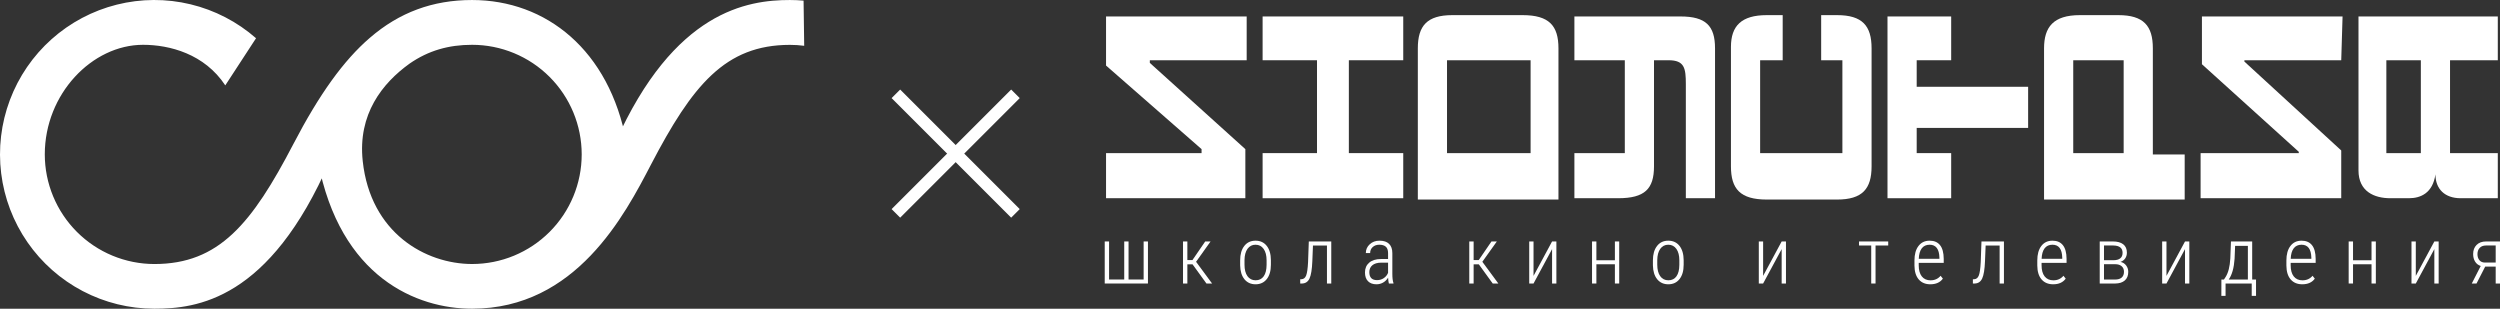
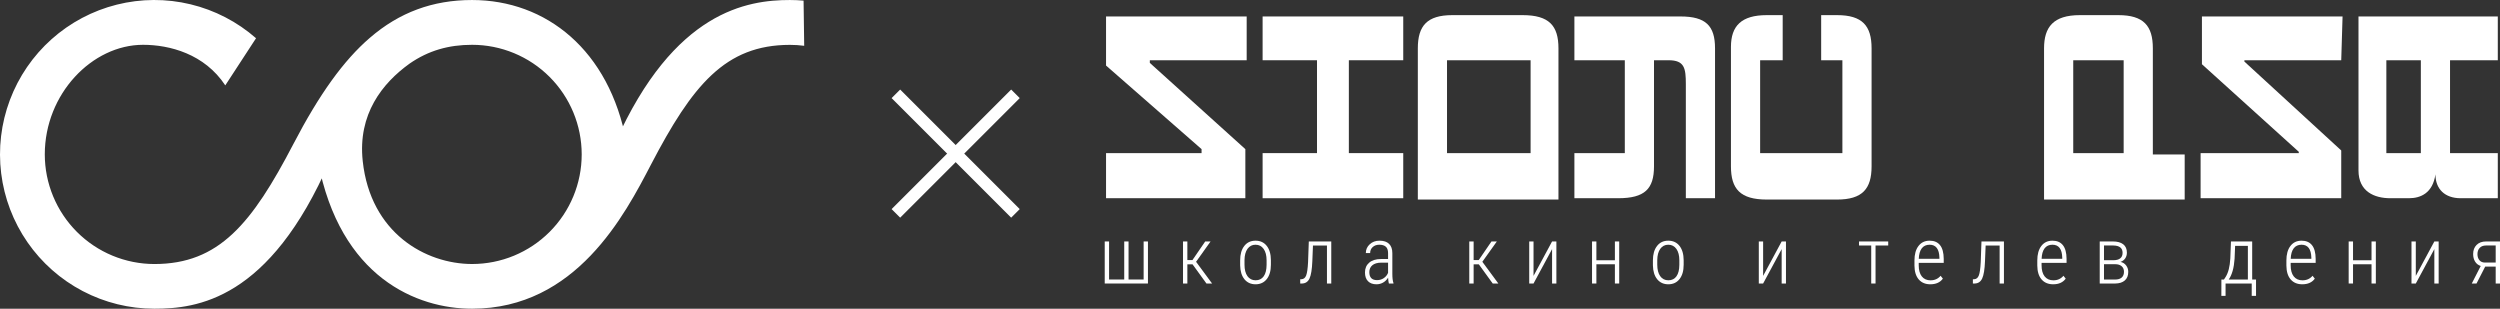
<svg xmlns="http://www.w3.org/2000/svg" width="826" height="102" viewBox="0 0 826 102" fill="none">
  <rect x="0" y="0" width="826" height="102" fill="#333333" stroke="none" />
  <path d="M773.545 19.905H741.545V20.343L773.545 49.713V65.493H727.079V50.59H759.517V50.151L727.517 21.22V5.439H773.983L773.545 19.905Z" fill="white" />
  <path d="M411.902 19.905H379.902V20.781L411.464 49.274V65.493H365.437V50.59H396.998V49.274L365.437 21.658V5.439H411.902V19.905Z" fill="white" />
  <path d="M463.632 19.905H445.659V50.59H463.632V65.493H417.166V50.59H435.139V19.905H417.166V5.439H463.632V19.905Z" fill="white" />
  <path d="M618.37 15.959V54.972C618.37 62.424 615.301 65.931 606.973 65.931H583.74C574.973 65.931 571.904 62.424 571.904 54.972V15.521C571.904 8.507 575.411 5 583.74 5H589V19.904H581.548V50.589H608.726V19.904H601.712V5H606.973C615.301 5 618.37 8.507 618.37 15.959Z" fill="white" />
  <path d="M711.3 15.959V51.027H721.82V65.931H675.354V15.959C675.354 8.945 678.423 5 687.19 5C688.067 5 698.587 5 699.902 5C708.231 5 711.3 8.507 711.3 15.959ZM684.998 19.904V50.589H701.656V19.904H684.998Z" fill="white" />
  <path d="M825.272 19.905H809.492V50.59H811.683H825.272V65.493H814.313C811.683 65.493 812.998 65.493 812.998 65.493C807.738 65.493 804.67 62.425 804.67 57.603C803.793 63.74 799.848 65.493 795.903 65.493C794.588 65.493 789.766 65.493 789.766 65.493C784.505 65.493 779.245 63.302 779.245 56.288V5.439H825.272V19.905ZM788.451 19.905V50.59H799.848V19.905H788.451Z" fill="white" />
-   <path d="M670.094 42.261V28.672H633.273V19.905H644.67V5.439H623.629V65.493H644.67V50.59H633.273V42.261H670.094Z" fill="white" />
  <path d="M555.248 5.439C549.549 5.439 520.18 5.439 520.18 5.439V19.905H536.837V50.59H520.18V65.493C520.18 65.493 530.7 65.493 534.645 65.493C543.412 65.493 546.481 62.425 546.481 54.973C546.481 48.836 546.481 27.795 546.481 19.905H551.303C556.563 19.905 557.001 22.535 557.001 27.795V65.493H566.645V27.795V15.96C566.645 8.507 563.577 5.439 555.248 5.439Z" fill="white" />
  <path d="M514.916 15.959V65.931H468.45V15.959C468.45 8.507 471.519 5 479.847 5H503.08C511.847 5 514.916 8.507 514.916 15.959ZM478.094 19.904V50.589H505.71V19.904H478.094Z" fill="white" />
  <path d="M366.438 79.777V92.35H371.447V79.777H372.872V92.35H377.855V79.777H379.281V93.672H365V79.777H366.438Z" fill="white" />
  <path d="M394.013 87.328H392.305V93.672H390.867V79.777H392.305V85.928H393.987L398.2 79.777H399.972L395.182 86.493L400.473 93.672H398.611L394.013 87.328Z" fill="white" />
  <path d="M409.747 86.018C409.747 84.015 410.201 82.431 411.108 81.267C412.016 80.102 413.253 79.52 414.82 79.52C416.395 79.52 417.632 80.094 418.531 81.241C419.439 82.388 419.897 83.968 419.905 85.98V87.457C419.905 89.494 419.447 91.082 418.531 92.221C417.624 93.36 416.395 93.929 414.846 93.929C413.296 93.929 412.067 93.373 411.16 92.26C410.252 91.147 409.781 89.614 409.747 87.662V86.018ZM411.185 87.457C411.185 89.058 411.506 90.316 412.149 91.232C412.799 92.148 413.698 92.606 414.846 92.606C416.018 92.606 416.913 92.165 417.53 91.284C418.155 90.402 418.471 89.139 418.48 87.495V86.018C418.48 84.417 418.155 83.159 417.504 82.243C416.853 81.318 415.959 80.856 414.82 80.856C413.715 80.856 412.838 81.305 412.187 82.204C411.536 83.103 411.203 84.34 411.185 85.915V87.457Z" fill="white" />
  <path d="M439.852 79.777V93.672H438.426V81.125H433.803L433.597 86.275C433.486 88.998 433.178 90.903 432.673 91.99C432.176 93.069 431.367 93.63 430.246 93.672H429.591V92.272L430.002 92.26C430.738 92.225 431.26 91.797 431.568 90.975C431.877 90.145 432.082 88.685 432.185 86.596L432.429 79.777H439.852Z" fill="white" />
  <path d="M458.886 93.672C458.758 93.227 458.672 92.585 458.629 91.746C458.201 92.439 457.649 92.979 456.973 93.364C456.305 93.741 455.577 93.929 454.79 93.929C453.591 93.929 452.658 93.591 451.99 92.915C451.322 92.238 450.988 91.275 450.988 90.025C450.988 88.664 451.451 87.585 452.375 86.789C453.308 85.993 454.593 85.59 456.228 85.582H458.617V83.642C458.617 82.649 458.368 81.939 457.872 81.511C457.384 81.074 456.665 80.856 455.714 80.856C454.832 80.856 454.109 81.112 453.544 81.626C452.979 82.14 452.696 82.803 452.696 83.617L451.271 83.604C451.271 82.465 451.699 81.502 452.555 80.714C453.411 79.918 454.486 79.52 455.778 79.52C457.174 79.52 458.231 79.871 458.95 80.573C459.67 81.275 460.029 82.298 460.029 83.642V90.462C460.029 91.823 460.153 92.842 460.402 93.518V93.672H458.886ZM454.969 92.555C455.808 92.555 456.549 92.337 457.191 91.9C457.842 91.463 458.317 90.881 458.617 90.153V86.776H456.356C455.055 86.793 454.075 87.084 453.415 87.649C452.756 88.206 452.427 88.959 452.427 89.909C452.427 91.673 453.274 92.555 454.969 92.555Z" fill="white" />
  <path d="M488.595 87.328H486.887V93.672H485.448V79.777H486.887V85.928H488.569L492.782 79.777H494.554L489.764 86.493L495.055 93.672H493.192L488.595 87.328Z" fill="white" />
  <path d="M512.805 79.777H514.23V93.672H512.805V82.307L506.679 93.672H505.254V79.777H506.679V91.155L512.805 79.777Z" fill="white" />
  <path d="M534.986 93.672H533.56V87.315H527.447V93.672H526.009V79.777H527.447V85.993H533.56V79.777H534.986V93.672Z" fill="white" />
  <path d="M546.122 86.018C546.122 84.015 546.576 82.431 547.484 81.267C548.391 80.102 549.628 79.52 551.195 79.52C552.77 79.52 554.007 80.094 554.906 81.241C555.814 82.388 556.272 83.968 556.281 85.98V87.457C556.281 89.494 555.823 91.082 554.906 92.221C553.999 93.36 552.77 93.929 551.221 93.929C549.671 93.929 548.442 93.373 547.535 92.26C546.627 91.147 546.156 89.614 546.122 87.662V86.018ZM547.561 87.457C547.561 89.058 547.882 90.316 548.524 91.232C549.174 92.148 550.073 92.606 551.221 92.606C552.394 92.606 553.288 92.165 553.905 91.284C554.53 90.402 554.846 89.139 554.855 87.495V86.018C554.855 84.417 554.53 83.159 553.879 82.243C553.228 81.318 552.334 80.856 551.195 80.856C550.091 80.856 549.213 81.305 548.562 82.204C547.912 83.103 547.578 84.34 547.561 85.915V87.457Z" fill="white" />
  <path d="M588.66 79.777H590.086V93.672H588.66V82.307L582.535 93.672H581.109V79.777H582.535V91.155L588.66 79.777Z" fill="white" />
  <path d="M623.866 81.112H619.679V93.672H618.253V81.112H614.221V79.777H623.866V81.112Z" fill="white" />
  <path d="M637.789 93.929C636.154 93.929 634.874 93.394 633.949 92.324C633.024 91.254 632.553 89.73 632.536 87.752V86.057C632.536 84.019 632.981 82.422 633.872 81.267C634.762 80.102 635.987 79.52 637.545 79.52C639.052 79.52 640.199 80.012 640.987 80.997C641.783 81.981 642.189 83.488 642.207 85.517V86.853H633.949V87.636C633.949 89.229 634.287 90.457 634.963 91.322C635.648 92.187 636.612 92.619 637.853 92.619C639.223 92.619 640.332 92.118 641.179 91.117L641.924 92.067C641.017 93.308 639.638 93.929 637.789 93.929ZM637.545 80.856C636.423 80.856 635.559 81.254 634.951 82.05C634.351 82.838 634.022 83.993 633.962 85.517H640.781V85.145C640.713 82.285 639.634 80.856 637.545 80.856Z" fill="white" />
  <path d="M662.102 79.777V93.672H660.676V81.125H656.053L655.847 86.275C655.736 88.998 655.428 90.903 654.923 91.99C654.426 93.069 653.617 93.63 652.495 93.672H651.84V92.272L652.251 92.26C652.988 92.225 653.51 91.797 653.818 90.975C654.126 90.145 654.332 88.685 654.435 86.596L654.679 79.777H662.102Z" fill="white" />
  <path d="M678.375 93.929C676.74 93.929 675.46 93.394 674.535 92.324C673.61 91.254 673.139 89.73 673.122 87.752V86.057C673.122 84.019 673.568 82.422 674.458 81.267C675.348 80.102 676.573 79.52 678.131 79.52C679.638 79.52 680.785 80.012 681.573 80.997C682.369 81.981 682.776 83.488 682.793 85.517V86.853H674.535V87.636C674.535 89.229 674.873 90.457 675.55 91.322C676.235 92.187 677.198 92.619 678.439 92.619C679.809 92.619 680.918 92.118 681.765 91.117L682.51 92.067C681.603 93.308 680.224 93.929 678.375 93.929ZM678.131 80.856C677.009 80.856 676.145 81.254 675.537 82.05C674.937 82.838 674.608 83.993 674.548 85.517H681.367V85.145C681.299 82.285 680.22 80.856 678.131 80.856Z" fill="white" />
  <path d="M693.749 93.672V79.777H698.09C699.571 79.777 700.714 80.089 701.519 80.714C702.324 81.339 702.726 82.264 702.726 83.488C702.726 84.182 702.546 84.802 702.187 85.35C701.827 85.89 701.305 86.284 700.62 86.532C701.408 86.703 702.028 87.097 702.482 87.713C702.945 88.321 703.176 89.023 703.176 89.82C703.176 91.044 702.799 91.99 702.046 92.658C701.292 93.317 700.243 93.655 698.899 93.672H693.749ZM695.162 87.29V92.362H698.822C699.772 92.362 700.5 92.144 701.005 91.707C701.51 91.262 701.763 90.624 701.763 89.794C701.763 89.023 701.51 88.415 701.005 87.97C700.5 87.517 699.772 87.29 698.822 87.29H695.162ZM695.162 85.98H698.18C700.26 85.98 701.301 85.166 701.301 83.54C701.301 81.964 700.295 81.155 698.283 81.112H695.162V85.98Z" fill="white" />
-   <path d="M721.928 79.777H723.353V93.672H721.928V82.307L715.802 93.672H714.376V79.777H715.802V91.155L721.928 79.777Z" fill="white" />
  <path d="M734.798 92.35L735.363 91.476C736.236 90.081 736.746 88.064 736.891 85.427L737.109 79.777H744.121V92.35H745.393V97.756H743.967V93.672H735.324V97.756H733.937L733.95 92.35H734.798ZM736.377 92.35H742.696V81.241H738.484L738.304 85.53C738.107 88.51 737.465 90.783 736.377 92.35Z" fill="white" />
  <path d="M760.677 93.929C759.042 93.929 757.762 93.394 756.837 92.324C755.913 91.254 755.442 89.73 755.425 87.752V86.057C755.425 84.019 755.87 82.422 756.76 81.267C757.651 80.102 758.875 79.52 760.433 79.52C761.94 79.52 763.087 80.012 763.875 80.997C764.671 81.981 765.078 83.488 765.095 85.517V86.853H756.837V87.636C756.837 89.229 757.176 90.457 757.852 91.322C758.537 92.187 759.5 92.619 760.742 92.619C762.111 92.619 763.22 92.118 764.068 91.117L764.813 92.067C763.905 93.308 762.527 93.929 760.677 93.929ZM760.433 80.856C759.312 80.856 758.447 81.254 757.839 82.05C757.24 82.838 756.91 83.993 756.85 85.517H763.67V85.145C763.601 82.285 762.522 80.856 760.433 80.856Z" fill="white" />
  <path d="M784.977 93.672H783.552V87.315H777.439V93.672H776V79.777H777.439V85.993H783.552V79.777H784.977V93.672Z" fill="white" />
  <path d="M804.307 79.777H805.733V93.672H804.307V82.307L798.181 93.672H796.756V79.777H798.181V91.155L804.307 79.777Z" fill="white" />
  <path d="M826 79.777V93.672H824.575V88.086H821.107L818.243 93.672H816.676L819.63 87.88C818.817 87.606 818.196 87.123 817.768 86.429C817.34 85.727 817.126 84.897 817.126 83.938C817.126 82.679 817.507 81.673 818.269 80.92C819.031 80.158 820.071 79.777 821.39 79.777H826ZM818.551 83.963C818.551 84.785 818.765 85.453 819.194 85.967C819.63 86.481 820.229 86.742 820.991 86.75H824.575V81.112H821.351C820.478 81.112 819.793 81.374 819.296 81.896C818.8 82.418 818.551 83.107 818.551 83.963Z" fill="white" />
  <path d="M335.5 31L296 70.5" stroke="white" stroke-width="4" />
  <path d="M296 31L335.5 70.5" stroke="white" stroke-width="4" />
  <path d="M265.499 0.208C264.009 0.078 262.503 0.005 260.982 0.005C247.012 0.005 222.726 3.559 203.338 47.024H206.986C201.332 16.528 180.433 0.005 155.959 0.005C142.985 0.005 131.934 4.085 122.185 12.51C113.557 19.94 105.512 31.096 96.92 47.608C83.221 73.89 72.358 87.234 51.005 87.234C41.402 87.224 32.195 83.403 25.406 76.611C18.617 69.818 14.802 60.609 14.798 51.005C14.798 31.039 30.429 14.803 47.264 14.803C56.044 14.803 67.585 17.809 74.431 28.209L84.597 12.63C78.394 7.199 70.967 3.353 62.953 1.42C54.938 -0.512 46.574 -0.472 38.578 1.536C30.582 3.544 23.192 7.461 17.041 12.95C10.89 18.44 6.162 25.339 3.261 33.056C0.36 40.773 -0.626 49.079 0.386 57.261C1.398 65.443 4.378 73.257 9.072 80.035C13.766 86.813 20.033 92.352 27.336 96.177C34.639 100.003 42.761 102.001 51.005 102C64.974 102 89.041 99.171 108.93 53.24H105.048C112.343 91.798 137.837 102 155.959 102C190.349 102 206.454 70.94 215.062 54.423C228.76 28.142 239.624 14.824 260.982 14.824C262.562 14.823 264.141 14.926 265.707 15.131L265.499 0.208ZM119.846 53.23C118.158 37.729 126.333 27.485 135.326 21.014C141.579 16.689 148.253 14.803 155.98 14.803C165.585 14.803 174.795 18.618 181.587 25.409C188.378 32.201 192.193 41.411 192.193 51.016C192.193 60.62 188.378 69.831 181.587 76.622C174.795 83.413 165.585 87.228 155.98 87.228C140.573 87.207 122.404 76.974 119.846 53.23Z" fill="white" />
</svg>